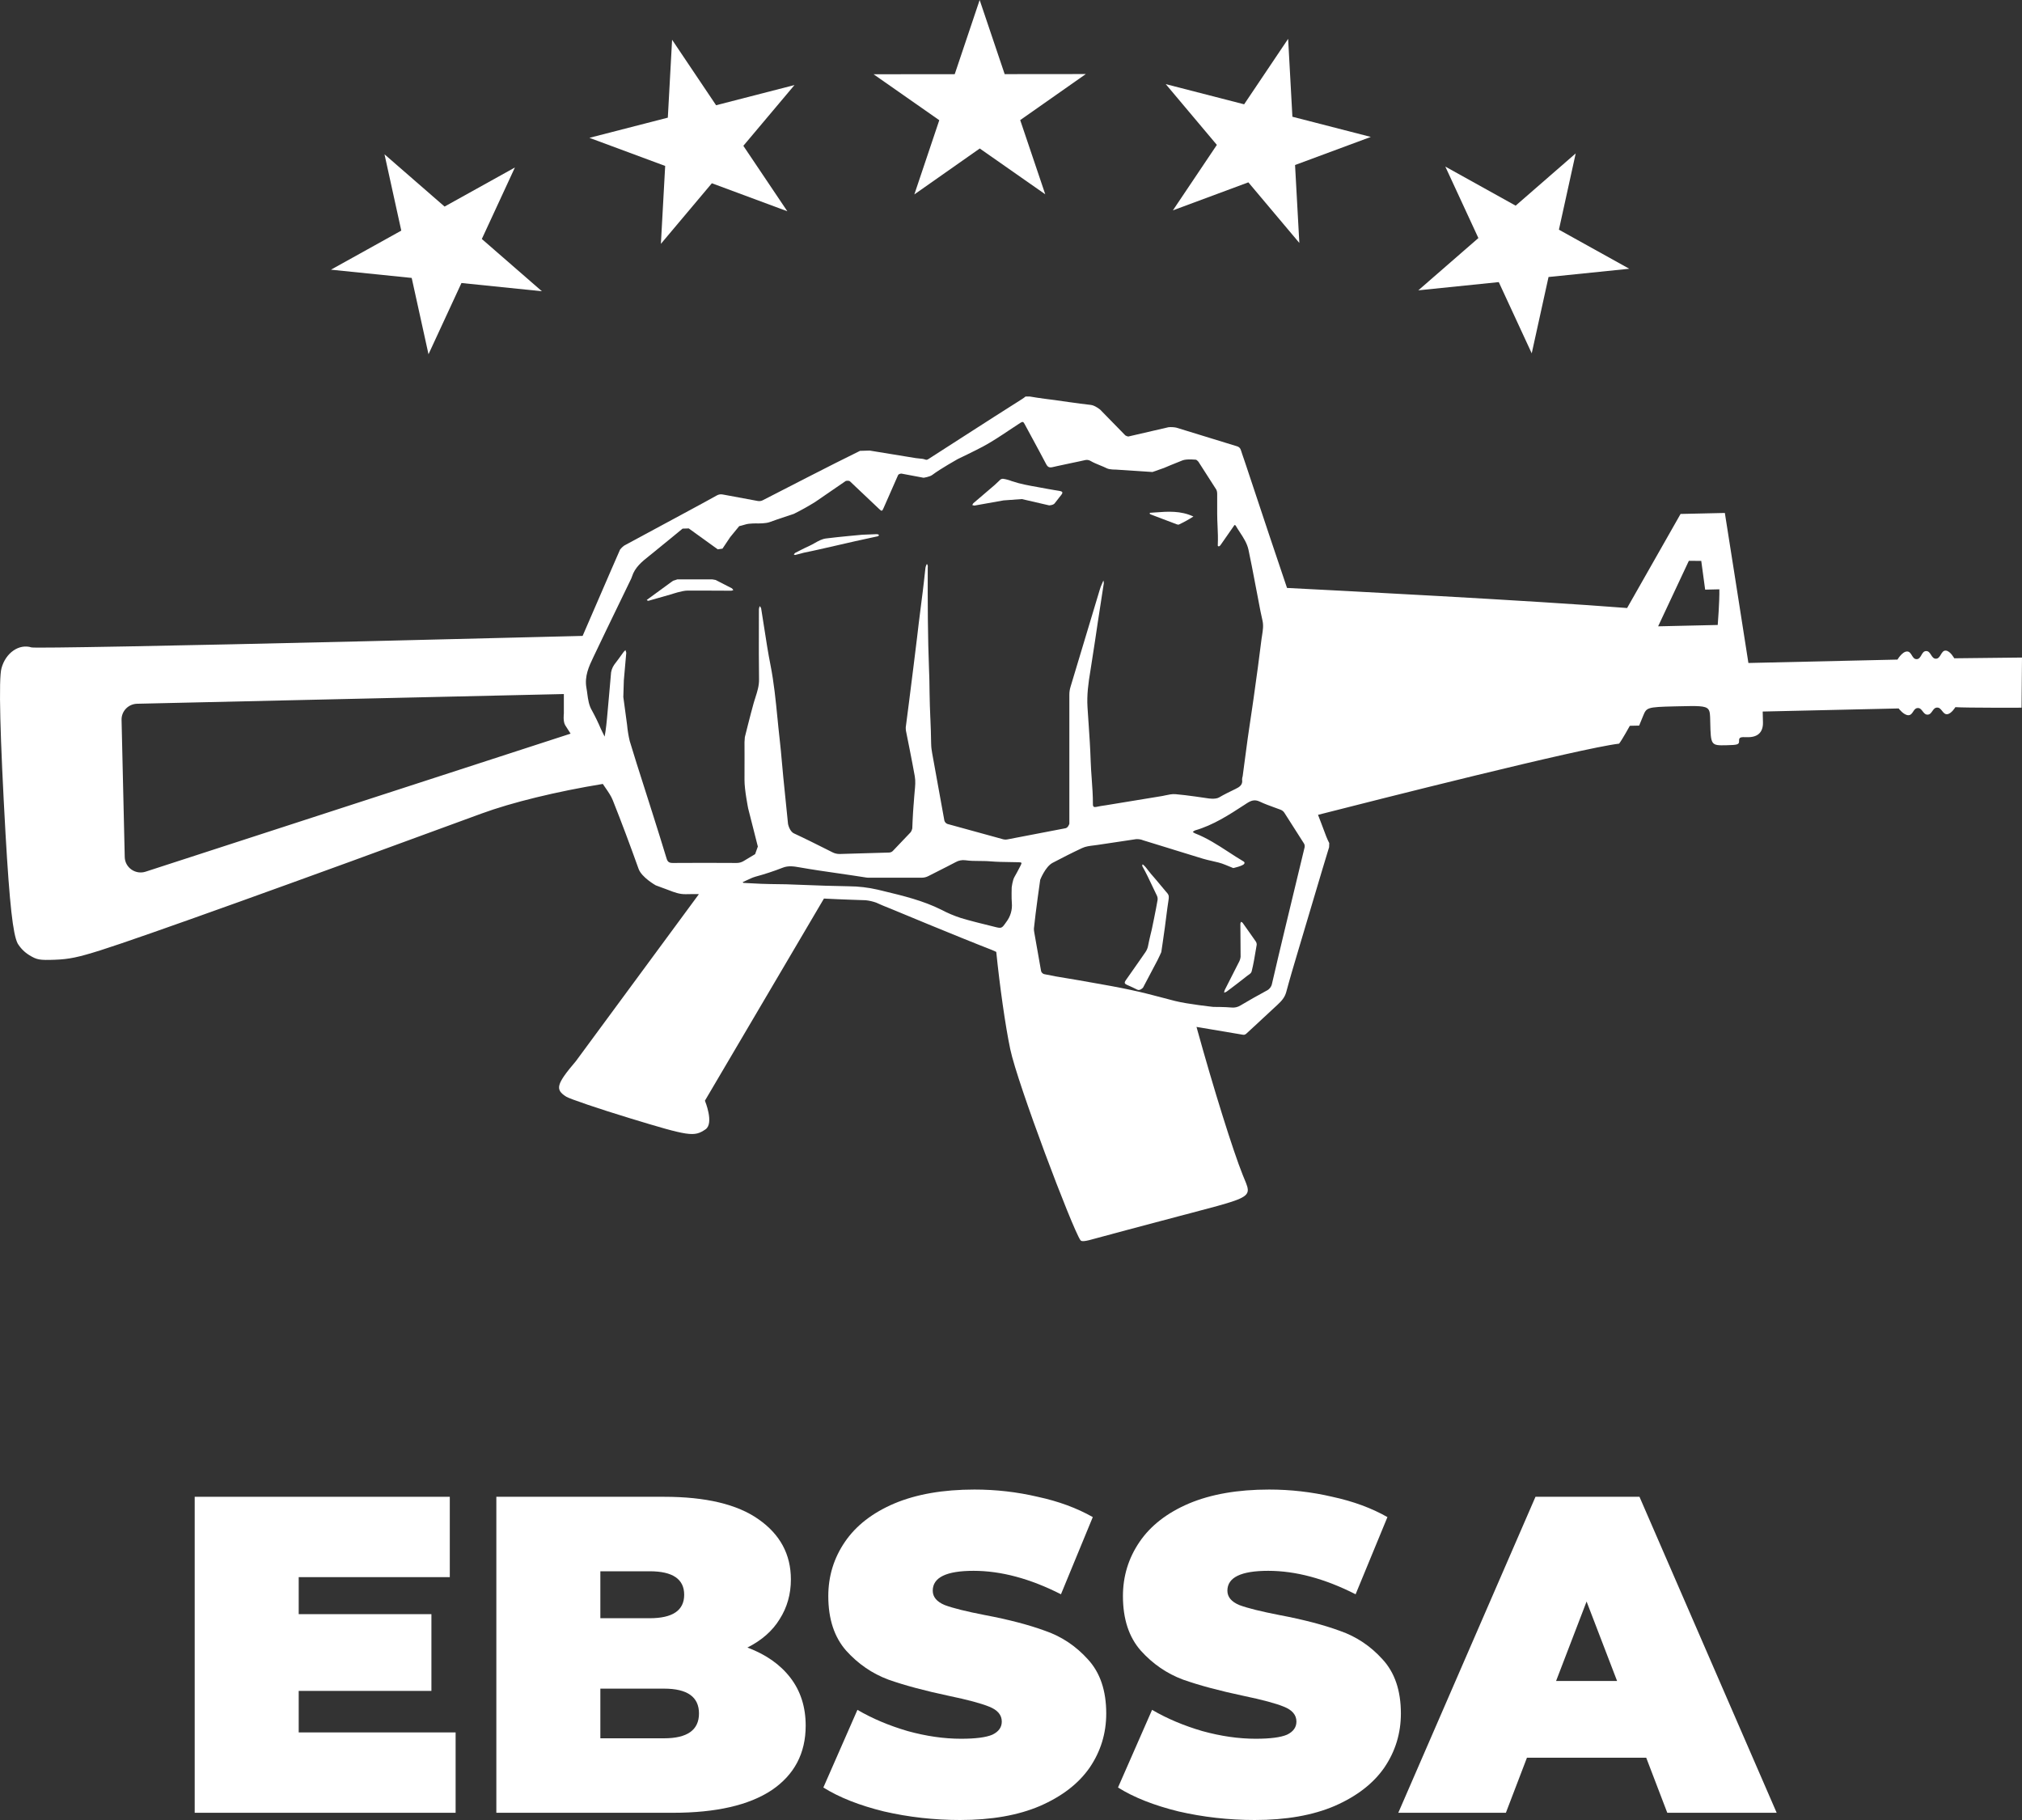
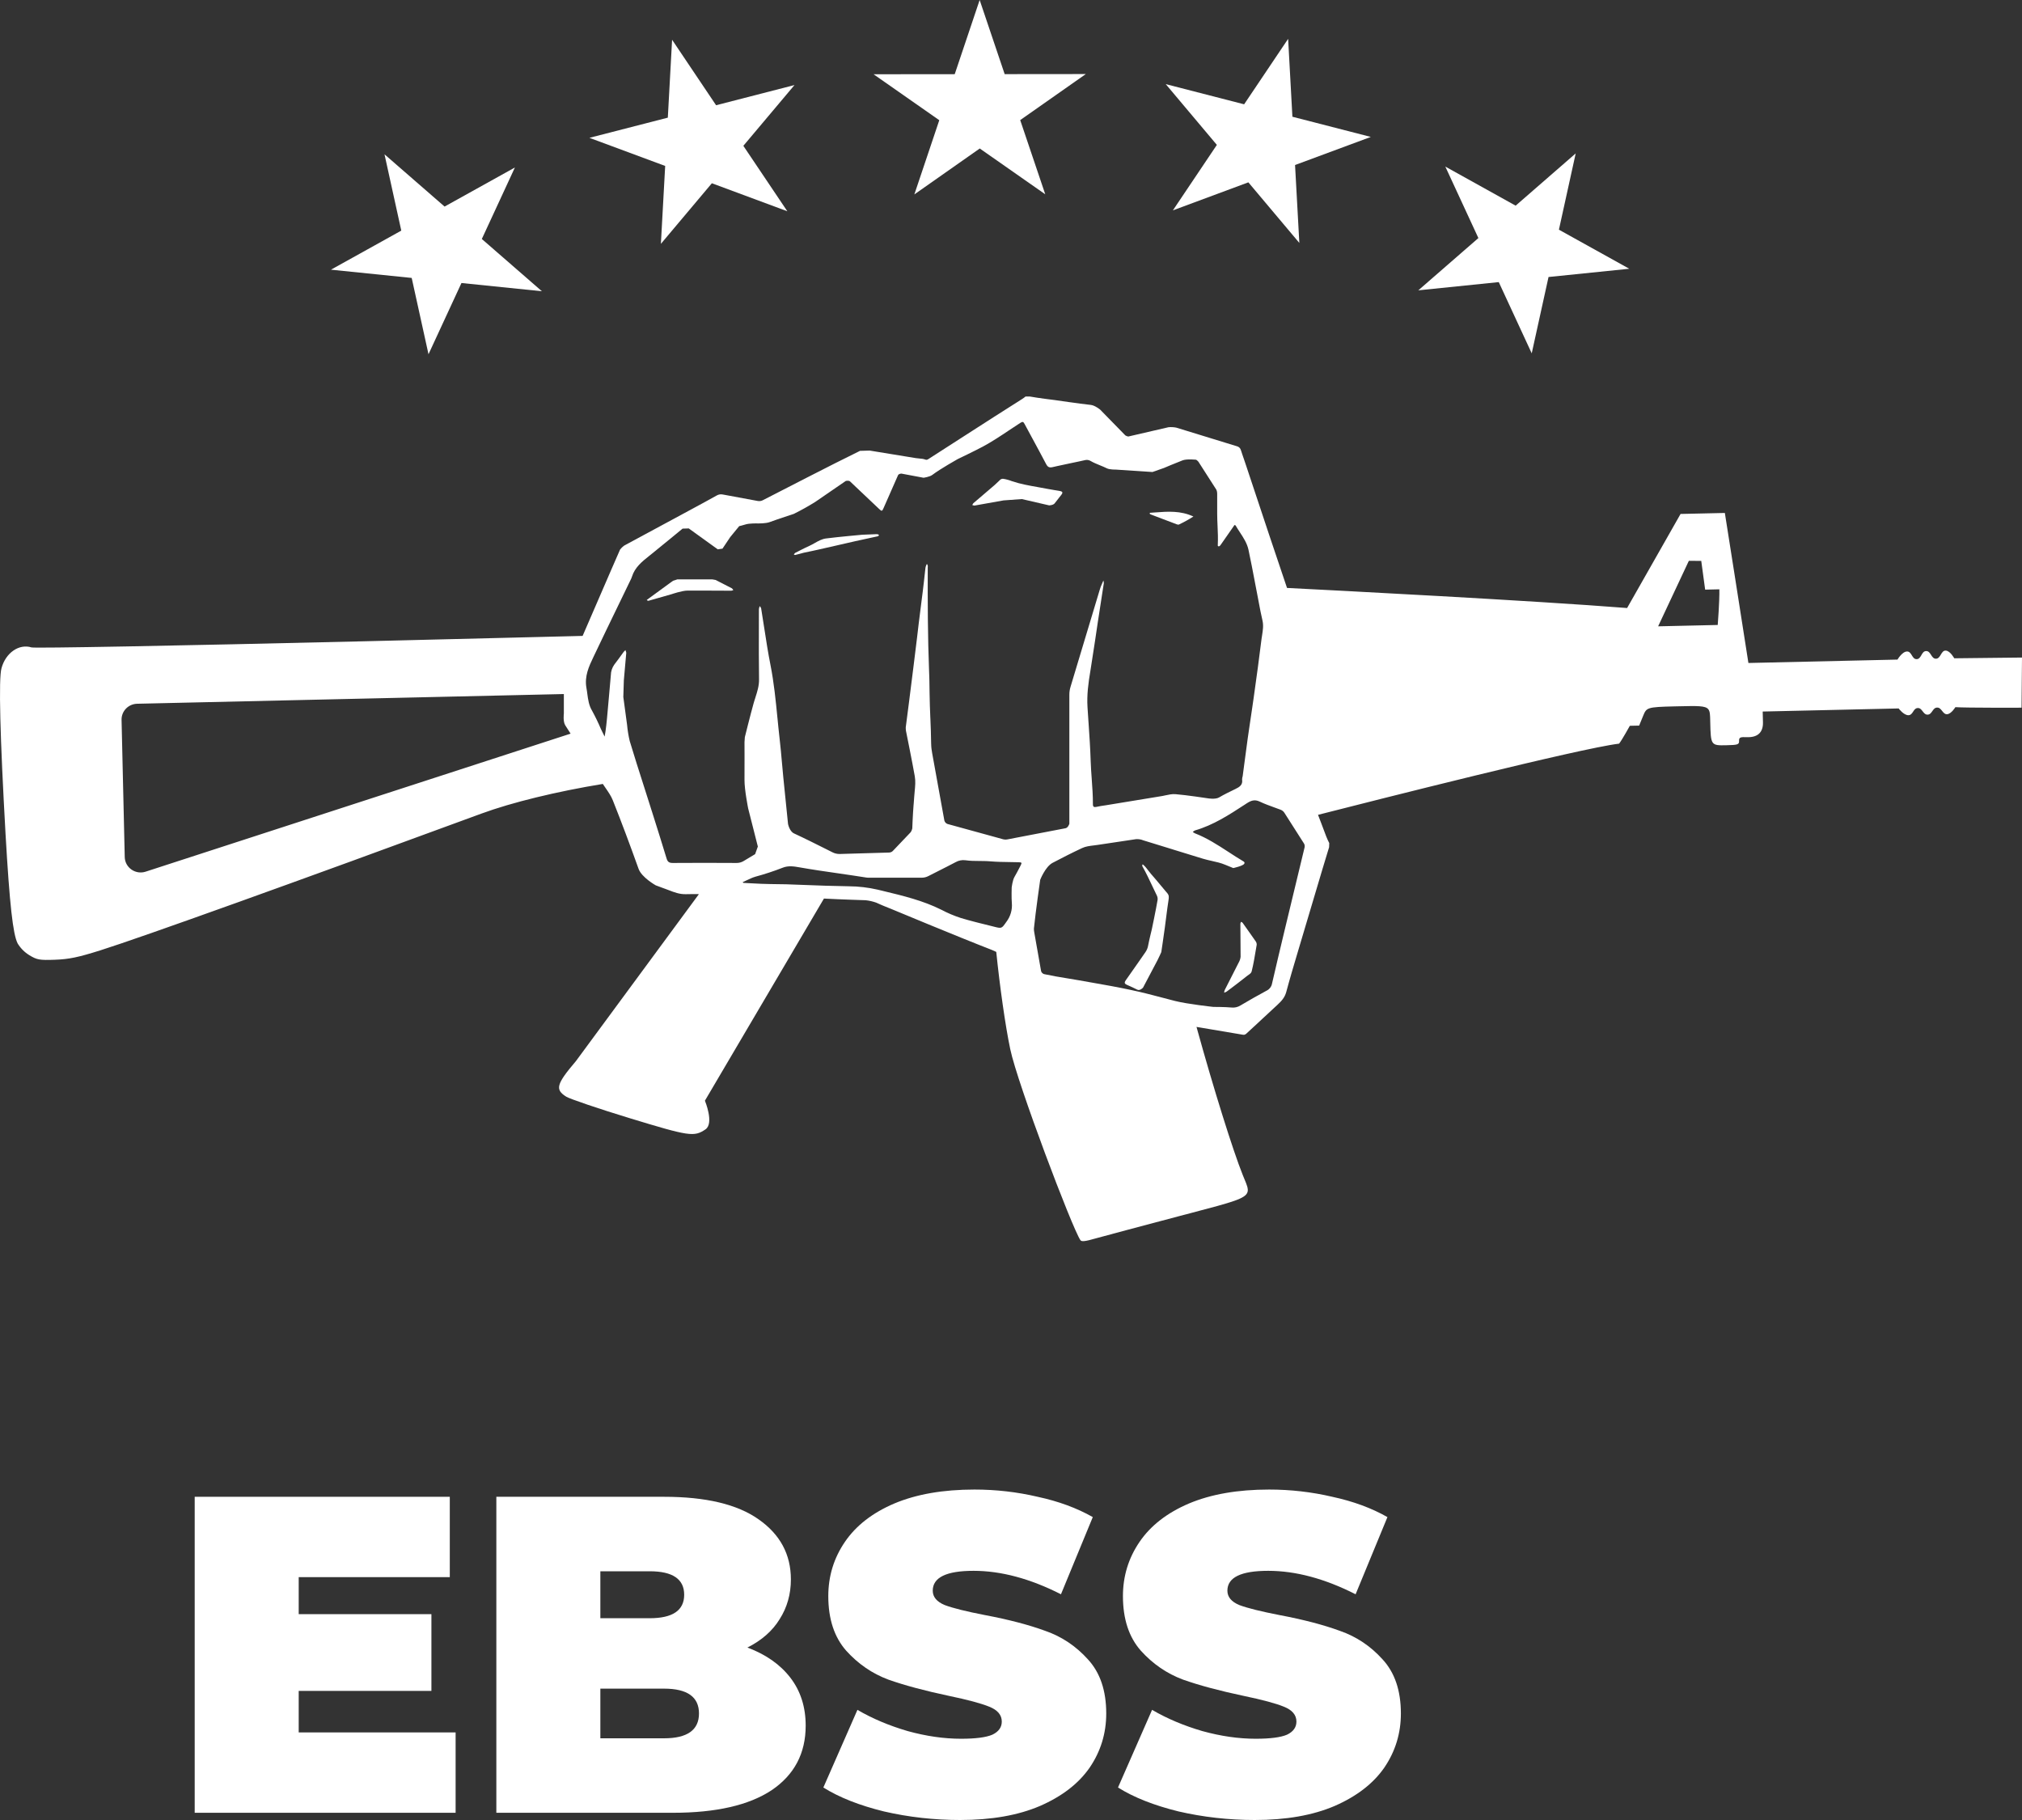
<svg xmlns="http://www.w3.org/2000/svg" width="100" height="90" viewBox="0 0 100 90" fill="none">
  <rect x="0" y="0" width="100" height="90" fill="#333333" stroke="none" />
  <path d="M49.845 23.727C49.914 23.746 49.982 23.769 50.049 23.796C50.466 23.936 50.897 24.012 51.329 24.088C51.485 24.116 51.642 24.143 51.798 24.174C51.911 24.196 52.026 24.215 52.14 24.234C52.231 24.249 52.322 24.264 52.413 24.28C52.554 24.305 52.576 24.357 52.49 24.468C52.455 24.513 52.42 24.558 52.384 24.602L52.374 24.616C52.302 24.707 52.23 24.798 52.16 24.89C52.089 24.984 51.886 24.991 51.886 24.991L50.537 24.679L49.633 24.745L48.188 25.002L48.087 24.978C48.097 24.943 48.115 24.911 48.139 24.883C48.314 24.734 48.489 24.584 48.664 24.435C48.839 24.286 49.013 24.137 49.187 23.988C49.257 23.927 49.324 23.862 49.391 23.797L49.444 23.746C49.465 23.722 49.49 23.703 49.519 23.691C49.548 23.679 49.579 23.674 49.61 23.676C49.69 23.688 49.768 23.705 49.845 23.727Z" fill="white" />
  <path d="M32.4 29.365C32.297 29.439 32.196 29.514 32.094 29.589L31.987 29.668C31.993 29.677 32.001 29.684 32.01 29.691C32.02 29.698 32.032 29.703 32.044 29.706C32.067 29.711 32.091 29.708 32.112 29.697C32.48 29.594 33.215 29.383 33.215 29.383C33.215 29.383 33.729 29.205 34.002 29.205C34.273 29.204 34.544 29.204 34.815 29.205C34.967 29.206 35.119 29.207 35.271 29.207C35.569 29.209 35.868 29.211 36.167 29.211C36.203 29.206 36.237 29.195 36.268 29.177L36.201 29.095L35.391 28.68L35.227 28.65H33.501L33.283 28.721L32.4 29.365Z" fill="white" />
  <path d="M43.461 26.48L43.463 26.477C43.465 26.472 43.468 26.467 43.469 26.462C43.438 26.404 43.337 26.415 43.337 26.415L42.645 26.443C42.645 26.443 41.45 26.55 40.855 26.627C40.648 26.653 40.471 26.753 40.294 26.854C40.206 26.903 40.118 26.953 40.027 26.994C39.785 27.101 39.318 27.346 39.318 27.346L39.259 27.416C39.259 27.416 39.304 27.453 39.337 27.442C39.612 27.362 39.891 27.296 40.173 27.244C40.283 27.22 40.394 27.196 40.505 27.171C40.844 27.096 41.182 27.018 41.521 26.94L41.529 26.938C41.784 26.88 42.039 26.821 42.294 26.763L43.348 26.533C43.352 26.532 43.355 26.531 43.359 26.531L43.369 26.529L43.371 26.528L43.381 26.526C43.386 26.526 43.391 26.524 43.396 26.523C43.419 26.518 43.441 26.509 43.456 26.488C43.458 26.486 43.46 26.483 43.461 26.48Z" fill="white" />
  <path d="M57.132 25.34L57.13 25.34C57.042 25.346 56.955 25.353 56.867 25.359L56.859 25.406L56.913 25.44L58.204 25.93C58.204 25.93 58.276 25.952 58.301 25.94C58.55 25.823 58.79 25.691 59.021 25.542C58.391 25.247 57.759 25.293 57.132 25.34Z" fill="white" />
  <path d="M56.785 43.042C56.705 42.936 56.624 42.828 56.513 42.741C56.498 42.76 56.49 42.783 56.491 42.806C56.491 42.83 56.5 42.852 56.515 42.87C56.69 43.181 56.841 43.502 56.992 43.823C57.062 43.971 57.132 44.118 57.204 44.265C57.244 44.339 57.261 44.423 57.249 44.506C57.168 44.993 56.963 45.961 56.963 45.961C56.963 45.961 56.833 46.484 56.784 46.749C56.764 46.87 56.718 46.984 56.648 47.085C56.537 47.245 56.425 47.405 56.314 47.565L56.306 47.576L56.306 47.577C56.094 47.882 55.883 48.186 55.669 48.485C55.599 48.584 55.612 48.646 55.719 48.695C55.747 48.707 55.774 48.719 55.801 48.731L55.861 48.758C55.895 48.773 55.929 48.788 55.963 48.804L56.012 48.826C56.089 48.861 56.165 48.898 56.24 48.937C56.383 49.012 56.531 48.837 56.531 48.837C56.531 48.837 57.011 47.93 57.249 47.475C57.316 47.347 57.433 47.083 57.433 47.083C57.433 47.083 57.555 46.27 57.609 45.863C57.632 45.698 57.653 45.533 57.673 45.367C57.693 45.215 57.712 45.063 57.732 44.911C57.751 44.772 57.771 44.632 57.793 44.493C57.811 44.369 57.819 44.273 57.733 44.172C57.696 44.129 57.659 44.086 57.622 44.042C57.545 43.952 57.47 43.861 57.394 43.769C57.238 43.582 57.082 43.395 56.92 43.212C56.872 43.158 56.829 43.101 56.785 43.042Z" fill="white" />
  <path d="M62.116 46.93C62.128 46.859 62.14 46.787 62.152 46.715C62.153 46.646 62.129 46.578 62.084 46.525L61.766 46.072C61.695 45.973 61.625 45.874 61.555 45.775C61.522 45.728 61.488 45.681 61.455 45.633C61.433 45.612 61.406 45.595 61.377 45.584C61.36 45.614 61.348 45.648 61.344 45.682C61.347 45.955 61.348 46.228 61.35 46.501C61.351 46.774 61.353 47.046 61.355 47.319C61.347 47.391 61.328 47.46 61.298 47.526C61.298 47.526 60.812 48.481 60.57 48.958C60.554 49 60.544 49.044 60.541 49.089C60.585 49.076 60.627 49.058 60.667 49.034L60.838 48.905C61.116 48.695 61.395 48.484 61.668 48.266C61.691 48.246 61.718 48.228 61.746 48.209C61.812 48.164 61.881 48.117 61.902 48.036C61.992 47.677 62.052 47.313 62.115 46.932L62.116 46.93Z" fill="white" />
  <path fill-rule="evenodd" clip-rule="evenodd" d="M65.623 42.253L65.732 41.896L65.739 41.691C65.629 41.48 65.548 41.258 65.467 41.036C65.426 40.923 65.385 40.811 65.34 40.7C65.286 40.565 65.235 40.43 65.184 40.294C68.005 39.574 78.154 37.001 80.074 36.774C80.231 36.572 80.605 35.891 80.605 35.891L81.066 35.881C81.066 35.881 81.186 35.582 81.266 35.392C81.432 34.993 81.446 34.962 82.809 34.931L82.986 34.927C83.968 34.904 84.339 34.896 84.483 35.07C84.571 35.176 84.574 35.35 84.58 35.63L84.582 35.722C84.608 36.85 84.618 36.87 85.37 36.853C85.951 36.84 86.011 36.818 86.007 36.64C86.003 36.461 86.063 36.441 86.404 36.453C86.925 36.471 87.2 36.217 87.189 35.722L87.176 35.186L93.899 35.033C93.899 35.033 94.157 35.378 94.39 35.368C94.503 35.362 94.56 35.276 94.616 35.19C94.673 35.103 94.73 35.017 94.843 35.012C94.958 35.006 95.023 35.09 95.088 35.175C95.153 35.259 95.217 35.343 95.332 35.34C95.447 35.336 95.506 35.251 95.565 35.166C95.624 35.081 95.683 34.996 95.796 34.99C95.914 34.983 95.983 35.071 96.051 35.157C96.121 35.246 96.19 35.333 96.31 35.317C96.514 35.29 96.705 34.969 96.705 34.969C97.232 35.007 99.978 34.996 99.978 34.996L100 32.516L96.649 32.553C96.649 32.553 96.456 32.192 96.237 32.173C96.111 32.161 96.049 32.265 95.987 32.369C95.926 32.471 95.864 32.575 95.74 32.574C95.621 32.572 95.561 32.478 95.501 32.383C95.44 32.288 95.38 32.193 95.26 32.195C95.138 32.196 95.081 32.296 95.024 32.396C94.966 32.496 94.909 32.596 94.787 32.596C94.668 32.596 94.61 32.501 94.552 32.406C94.494 32.311 94.436 32.216 94.317 32.216C94.074 32.216 93.843 32.617 93.843 32.617L86.469 32.785C86.319 31.794 85.304 25.366 85.304 25.366L83.114 25.415L80.47 30.067C75.793 29.697 65.893 29.187 63.651 29.074C63.353 28.195 63.057 27.316 62.763 26.436C62.386 25.301 62.008 24.166 61.63 23.03C61.592 22.916 61.553 22.801 61.514 22.687L61.475 22.575C61.46 22.531 61.445 22.486 61.43 22.442C61.417 22.403 61.404 22.365 61.392 22.326L61.368 22.255C61.356 22.21 61.331 22.169 61.297 22.136C61.263 22.103 61.22 22.079 61.174 22.068C60.172 21.764 59.172 21.457 58.172 21.146C58.047 21.122 57.919 21.115 57.792 21.126L56.131 21.51L55.802 21.586C55.749 21.579 55.698 21.56 55.654 21.53C55.235 21.106 54.408 20.255 54.408 20.255C54.408 20.255 54.149 20.045 53.951 20.024C53.358 19.96 52.177 19.785 52.177 19.785C52.177 19.785 51.34 19.684 50.925 19.607H50.721C50.694 19.628 50.667 19.649 50.64 19.67C50.614 19.689 50.587 19.708 50.559 19.726L50.04 20.056C49.758 20.235 49.476 20.414 49.194 20.594C48.83 20.828 48.466 21.061 48.102 21.295L47.551 21.649C47.017 21.993 46.483 22.336 45.948 22.68L45.939 22.686C45.889 22.719 45.835 22.753 45.776 22.731C45.673 22.69 45.565 22.681 45.458 22.672C45.403 22.668 45.348 22.663 45.294 22.654C44.533 22.529 43.011 22.281 43.011 22.281L42.533 22.295C42.533 22.295 41.717 22.698 41.311 22.903C40.366 23.38 39.425 23.864 38.483 24.348L38.343 24.42C38.146 24.521 37.948 24.622 37.752 24.723C37.67 24.773 37.573 24.791 37.478 24.774C36.968 24.677 36.457 24.584 35.946 24.49L35.737 24.452C35.69 24.443 35.642 24.442 35.596 24.449C35.543 24.457 35.492 24.475 35.446 24.502C35.045 24.727 34.641 24.945 34.237 25.163L30.866 26.982C30.79 27.037 30.723 27.102 30.666 27.177L30.23 28.175L28.814 31.446L17.996 31.712C8.616 31.936 1.71 32.063 1.558 32.015C0.942 31.822 0.281 32.282 0.075 33.041C-0.074 33.549 0.002 36.407 0.274 41.241C0.475 44.72 0.639 46.192 0.871 46.651C1.013 46.886 1.21 47.086 1.445 47.231C1.822 47.461 1.942 47.488 2.714 47.46C3.405 47.435 3.854 47.345 4.969 46.993C7.03 46.343 14.756 43.564 23.814 40.231C25.317 39.678 27.541 39.138 29.813 38.766C29.855 38.831 29.9 38.895 29.944 38.959C30.082 39.158 30.22 39.357 30.306 39.572C30.753 40.695 31.175 41.828 31.582 42.966C31.734 43.39 32.43 43.78 32.43 43.78L32.556 43.827L32.64 43.858L32.704 43.882L32.746 43.898C32.798 43.917 32.849 43.935 32.889 43.95C32.95 43.972 33.011 43.995 33.071 44.018C33.341 44.123 33.61 44.227 33.924 44.218C34.138 44.212 34.352 44.212 34.566 44.215L28.482 52.473C27.504 53.623 27.442 53.882 28.011 54.236C28.184 54.34 29.589 54.823 31.134 55.292C34.093 56.195 34.324 56.229 34.887 55.85C35.331 55.554 34.862 54.43 34.862 54.43L40.749 44.434C40.788 44.436 40.826 44.438 40.865 44.44C41.515 44.476 42.811 44.517 42.811 44.517C42.99 44.536 43.166 44.576 43.335 44.636C43.397 44.666 43.476 44.7 43.559 44.736C43.596 44.752 43.635 44.768 43.672 44.784C43.705 44.797 43.737 44.811 43.769 44.824C43.924 44.887 44.05 44.937 44.05 44.937C44.05 44.937 47.385 46.328 49.069 46.981C49.142 47.01 49.209 47.04 49.271 47.072C49.444 48.768 49.72 50.733 49.964 51.888C50.325 53.602 53.028 60.74 53.432 61.324C53.485 61.412 53.674 61.389 54.202 61.236C54.591 61.129 56.413 60.641 58.268 60.151C58.518 60.085 58.751 60.024 58.968 59.967C60.955 59.444 61.601 59.274 61.698 58.946C61.745 58.788 61.664 58.593 61.543 58.303C61.517 58.241 61.49 58.174 61.461 58.103C60.981 56.911 60.019 53.842 59.174 50.781C59.934 50.908 60.695 51.036 61.456 51.166C61.475 51.171 61.496 51.172 61.516 51.171C61.523 51.17 61.53 51.169 61.537 51.168C61.541 51.167 61.545 51.166 61.549 51.165L61.554 51.164C61.586 51.155 61.615 51.137 61.639 51.114C61.718 51.038 61.798 50.965 61.879 50.892L61.884 50.887L61.889 50.883C61.918 50.856 61.947 50.83 61.976 50.803C61.999 50.782 62.023 50.76 62.047 50.738C62.175 50.619 62.302 50.501 62.43 50.382C62.684 50.145 62.938 49.909 63.193 49.674C63.377 49.502 63.538 49.326 63.61 49.065C63.791 48.39 63.991 47.719 64.191 47.049C64.231 46.915 64.271 46.781 64.311 46.646C64.678 45.419 65.044 44.192 65.407 42.966C65.478 42.728 65.551 42.491 65.623 42.253ZM28.219 36.279L7.204 43.104C6.701 43.268 6.181 42.905 6.169 42.382L6.012 35.598C6.002 35.168 6.347 34.811 6.783 34.801L27.886 34.321V35.28C27.886 35.28 27.836 35.68 27.955 35.866C28.043 36.004 28.131 36.142 28.219 36.279ZM54.578 28.92C54.596 28.85 54.592 28.776 54.568 28.708C54.547 28.759 54.527 28.806 54.507 28.852C54.457 28.965 54.412 29.07 54.383 29.183L52.944 33.964C52.905 34.092 52.885 34.225 52.886 34.358V40.736C52.886 40.736 52.828 40.932 52.695 40.957C51.738 41.138 50.782 41.322 49.827 41.508C49.744 41.524 49.659 41.519 49.578 41.494L49.234 41.398C48.459 41.184 47.684 40.969 46.908 40.759C46.853 40.749 46.802 40.723 46.764 40.682C46.726 40.642 46.703 40.59 46.697 40.535C46.599 39.989 46.5 39.442 46.4 38.895C46.3 38.348 46.201 37.801 46.103 37.254C46.089 37.181 46.077 37.108 46.069 37.035C46.066 37.011 46.063 36.986 46.061 36.962C46.061 36.954 46.06 36.946 46.059 36.938C46.059 36.934 46.059 36.929 46.058 36.925C46.057 36.913 46.056 36.901 46.056 36.889C46.053 36.845 46.051 36.801 46.05 36.757C46.047 36.341 46.029 35.926 46.012 35.51L46.011 35.506C45.994 35.095 45.977 34.684 45.973 34.272C45.971 34.075 45.968 33.877 45.964 33.678L45.962 33.596L45.96 33.516C45.958 33.456 45.956 33.395 45.954 33.334C45.953 33.291 45.951 33.248 45.949 33.205C45.882 31.487 45.877 29.773 45.882 28.058C45.889 28.028 45.888 27.997 45.881 27.967C45.873 27.938 45.86 27.91 45.84 27.886C45.794 27.965 45.767 28.054 45.762 28.146C45.762 28.146 45.649 29.195 45.576 29.718C45.495 30.311 45.357 31.503 45.357 31.503C45.357 31.503 45.239 32.462 45.18 32.941L44.951 34.76C44.951 34.76 44.851 35.564 44.795 35.966C44.794 36.023 44.797 36.081 44.805 36.137C44.811 36.185 44.82 36.232 44.833 36.279C44.833 36.279 45.118 37.684 45.242 38.39C45.285 38.633 45.261 38.879 45.237 39.125C45.228 39.213 45.22 39.301 45.214 39.389C45.206 39.507 45.197 39.623 45.188 39.74L45.187 39.747L45.18 39.831C45.172 39.942 45.163 40.054 45.156 40.169C45.139 40.434 45.129 40.698 45.118 40.963L45.118 40.968C45.103 41.038 45.074 41.105 45.031 41.162C45.031 41.162 44.844 41.358 44.63 41.582C44.47 41.749 44.296 41.931 44.175 42.06C44.161 42.076 44.146 42.09 44.13 42.103L44.123 42.108L44.116 42.113C44.111 42.117 44.105 42.12 44.099 42.123L44.093 42.127C44.09 42.128 44.087 42.13 44.083 42.132C44.048 42.149 44.009 42.158 43.97 42.159C43.158 42.18 42.346 42.204 41.535 42.23C41.406 42.233 41.277 42.203 41.163 42.143C41.064 42.093 40.965 42.044 40.867 41.994C40.336 41.728 39.807 41.462 39.268 41.213C39.044 41.11 38.973 40.745 38.973 40.745L38.739 38.441C38.717 38.211 38.696 37.981 38.676 37.751L38.675 37.746L38.675 37.745C38.657 37.543 38.639 37.341 38.62 37.139C38.602 36.953 38.583 36.768 38.562 36.583C38.539 36.388 38.519 36.194 38.499 36C38.49 35.91 38.481 35.819 38.472 35.729L38.451 35.515L38.45 35.512C38.364 34.633 38.277 33.753 38.104 32.88C37.985 32.281 37.892 31.677 37.799 31.074C37.749 30.744 37.698 30.413 37.643 30.084C37.629 30.042 37.605 30.004 37.574 29.973C37.553 30.02 37.539 30.068 37.533 30.118C37.533 30.415 37.532 30.711 37.531 31.008V31.014C37.529 31.874 37.526 32.734 37.539 33.594C37.544 33.917 37.45 34.209 37.356 34.501L37.355 34.507C37.342 34.548 37.328 34.589 37.315 34.63C37.299 34.684 37.283 34.737 37.267 34.791C37.112 35.342 36.837 36.452 36.837 36.452L36.82 36.701C36.82 36.701 36.825 37.949 36.82 38.573C36.816 39.049 37.001 39.976 37.001 39.976L37.48 41.862L37.345 42.238C37.345 42.238 36.968 42.461 36.782 42.576C36.671 42.644 36.543 42.678 36.413 42.674C35.368 42.668 34.324 42.666 33.279 42.674C33.107 42.675 33.021 42.632 32.968 42.457C32.854 42.08 32.737 41.703 32.619 41.326C32.495 40.927 32.369 40.529 32.243 40.131L32.239 40.121L32.121 39.748C32.027 39.451 31.932 39.154 31.837 38.856C31.601 38.12 31.365 37.382 31.143 36.643C31.08 36.378 31.037 36.109 31.012 35.838L30.827 34.467L30.853 33.637L30.973 32.276L30.933 32.147L30.845 32.235C30.845 32.235 30.728 32.399 30.6 32.573C30.522 32.68 30.439 32.792 30.377 32.87C30.271 33.022 30.213 33.2 30.21 33.384C30.187 33.655 30.154 34.026 30.122 34.385C30.069 34.982 30.018 35.542 30.018 35.542C30.018 35.542 29.965 36.125 29.902 36.425L29.715 36.041C29.587 35.738 29.444 35.442 29.286 35.153C29.122 34.884 29.084 34.592 29.045 34.3C29.039 34.259 29.034 34.216 29.028 34.175C29.02 34.123 29.012 34.071 29.003 34.019C28.899 33.443 29.123 32.957 29.357 32.471C29.766 31.609 30.182 30.751 30.598 29.892L30.819 29.436C30.939 29.187 31.06 28.938 31.18 28.689C31.191 28.669 31.2 28.65 31.209 28.63L31.217 28.612L31.223 28.6C31.234 28.574 31.244 28.547 31.253 28.52C31.398 28.053 31.756 27.768 32.116 27.482L32.123 27.476C32.16 27.447 32.198 27.417 32.234 27.387C32.746 26.975 33.758 26.141 33.758 26.141L34.063 26.131L35.498 27.165L35.731 27.131L36.113 26.561L36.558 26.018C36.558 26.018 36.75 25.974 36.845 25.941C37.055 25.866 37.496 25.885 37.496 25.885C37.496 25.885 37.874 25.889 38.059 25.82C38.456 25.674 39.258 25.412 39.258 25.412C39.624 25.231 39.98 25.032 40.325 24.816C40.825 24.471 41.825 23.786 41.825 23.786C41.825 23.786 41.972 23.742 42.044 23.81C42.151 23.913 42.259 24.015 42.367 24.117C42.495 24.239 42.624 24.36 42.753 24.482L42.769 24.497C43.003 24.718 43.238 24.94 43.472 25.163C43.611 25.296 43.627 25.291 43.705 25.108C43.822 24.839 43.941 24.571 44.06 24.302L44.062 24.297C44.179 24.033 44.297 23.768 44.412 23.502C44.449 23.42 44.58 23.42 44.58 23.42L45.675 23.625C45.675 23.625 45.98 23.583 46.108 23.485C46.502 23.186 47.364 22.702 47.364 22.702C47.364 22.702 48.206 22.301 48.617 22.08C49.062 21.84 49.483 21.56 49.903 21.279C50.09 21.154 50.278 21.029 50.468 20.907C50.581 20.835 50.615 20.862 50.668 20.96C50.792 21.191 50.917 21.422 51.042 21.652C51.276 22.084 51.51 22.515 51.738 22.95C51.815 23.095 51.892 23.137 52.055 23.1C52.13 23.082 52.206 23.065 52.281 23.049C52.493 23.002 52.706 22.957 52.92 22.912L53.052 22.884C53.147 22.864 53.243 22.844 53.339 22.824C53.439 22.802 53.539 22.78 53.64 22.758C53.665 22.75 53.691 22.746 53.717 22.744C53.741 22.742 53.764 22.742 53.788 22.745C53.822 22.749 53.855 22.758 53.886 22.77C53.901 22.777 53.916 22.784 53.929 22.791C54.078 22.878 54.236 22.942 54.394 23.007C54.512 23.055 54.63 23.103 54.744 23.16C54.879 23.228 55.176 23.221 55.176 23.221L56.997 23.341L57.566 23.141C57.566 23.141 58.176 22.881 58.487 22.764C58.704 22.683 59.159 22.735 59.159 22.735C59.2 22.762 59.236 22.794 59.268 22.831L60.155 24.214C60.161 24.227 60.166 24.241 60.171 24.254C60.173 24.261 60.175 24.268 60.177 24.275C60.18 24.283 60.182 24.291 60.184 24.299C60.193 24.34 60.198 24.382 60.197 24.424V25.392C60.197 25.604 60.206 25.815 60.216 26.027C60.229 26.321 60.242 26.616 60.228 26.911C60.228 26.918 60.227 26.925 60.227 26.933C60.223 26.965 60.219 27.001 60.257 27.015C60.32 27.033 60.374 26.938 60.374 26.938C60.374 26.938 60.796 26.333 61.006 26.031C61.01 26.025 61.014 26.02 61.017 26.014C61.045 25.97 61.074 25.925 61.122 26.008C61.184 26.115 61.252 26.219 61.32 26.322C61.498 26.594 61.676 26.866 61.745 27.187C61.859 27.719 61.961 28.254 62.063 28.789L62.063 28.793C62.107 29.021 62.15 29.249 62.195 29.477C62.216 29.586 62.236 29.695 62.257 29.804L62.257 29.806C62.312 30.095 62.366 30.384 62.434 30.671C62.496 30.926 62.456 31.174 62.417 31.42L62.417 31.423C62.412 31.451 62.408 31.479 62.404 31.506C62.401 31.523 62.399 31.539 62.396 31.555C62.394 31.57 62.392 31.584 62.39 31.599L62.386 31.63C62.277 32.533 62.151 33.434 62.025 34.335L61.997 34.536C61.976 34.684 61.955 34.832 61.933 34.98C61.903 35.185 61.873 35.389 61.842 35.594C61.82 35.743 61.798 35.893 61.776 36.042C61.752 36.2 61.729 36.357 61.707 36.514C61.651 36.918 61.597 37.322 61.545 37.725L61.458 38.381C61.441 38.434 61.431 38.488 61.429 38.544C61.474 38.811 61.301 38.919 61.097 39.017L61.076 39.027C60.81 39.156 60.542 39.285 60.288 39.435C60.102 39.541 59.743 39.478 59.743 39.478C59.743 39.478 58.673 39.315 58.135 39.272C57.97 39.258 57.802 39.295 57.633 39.331C57.591 39.34 57.549 39.349 57.507 39.358C57.478 39.363 57.45 39.368 57.421 39.373L54.671 39.824L54.662 39.825C54.515 39.846 54.367 39.868 54.222 39.901C54.104 39.927 54.051 39.896 54.051 39.773C54.053 39.356 54.023 38.941 53.993 38.526V38.523C53.971 38.223 53.949 37.923 53.94 37.623C53.92 36.992 53.877 36.358 53.834 35.724L53.833 35.718C53.816 35.472 53.799 35.224 53.784 34.977C53.745 34.368 53.825 33.77 53.927 33.17C54.058 32.376 54.291 30.781 54.291 30.781C54.291 30.781 54.362 30.318 54.44 29.816L54.497 29.442C54.527 29.25 54.555 29.068 54.578 28.92ZM51.149 46.099C51.134 46.034 51.134 45.967 51.134 45.914V45.91C51.215 45.096 51.444 43.508 51.444 43.508C51.444 43.508 51.695 42.859 52.057 42.668C52.539 42.414 53.026 42.166 53.52 41.936C53.691 41.855 53.891 41.831 54.088 41.807C54.152 41.799 54.216 41.791 54.278 41.782C54.557 41.739 54.836 41.698 55.115 41.657C55.471 41.605 55.827 41.553 56.182 41.497C56.305 41.488 56.429 41.508 56.542 41.555C57.033 41.705 57.524 41.857 58.014 42.008L58.016 42.009L58.017 42.01C58.505 42.16 58.993 42.311 59.481 42.46C59.627 42.505 59.776 42.538 59.925 42.572C60.155 42.623 60.385 42.674 60.603 42.767C60.731 42.823 60.992 42.926 60.992 42.926C60.992 42.926 61.475 42.823 61.537 42.71C61.553 42.681 61.553 42.659 61.544 42.641C61.534 42.62 61.511 42.605 61.487 42.591C61.241 42.445 61.002 42.29 60.763 42.134L60.761 42.133C60.229 41.787 59.696 41.441 59.097 41.208C59.059 41.189 59.023 41.167 58.99 41.141C59.022 41.108 59.06 41.082 59.102 41.064C60.005 40.803 60.78 40.298 61.553 39.795L61.647 39.733C61.864 39.592 62.044 39.516 62.304 39.641C62.541 39.753 62.786 39.842 63.032 39.931C63.135 39.968 63.238 40.005 63.341 40.044C63.42 40.076 63.486 40.133 63.529 40.206C63.846 40.706 64.165 41.205 64.484 41.703L64.487 41.708L64.491 41.715L64.494 41.72L64.497 41.726C64.511 41.752 64.52 41.78 64.524 41.81C64.528 41.835 64.527 41.861 64.524 41.886C64.522 41.898 64.519 41.911 64.515 41.923C64.183 43.291 63.854 44.658 63.526 46.027C63.319 46.892 63.112 47.757 62.913 48.624C62.9 48.702 62.869 48.776 62.821 48.84C62.797 48.872 62.769 48.901 62.738 48.927C62.708 48.952 62.674 48.973 62.638 48.99C62.204 49.221 61.773 49.471 61.347 49.721C61.215 49.804 61.057 49.84 60.901 49.822C60.605 49.792 60.007 49.792 60.007 49.792C60.007 49.792 58.734 49.656 58.111 49.498C58.025 49.475 57.939 49.453 57.853 49.431C57.74 49.401 57.627 49.372 57.514 49.342C56.983 49.202 56.451 49.062 55.915 48.951C55.274 48.813 54.626 48.699 53.976 48.585L53.957 48.582C53.758 48.547 53.558 48.512 53.358 48.476C53.158 48.44 52.957 48.407 52.757 48.375C52.396 48.316 52.036 48.257 51.678 48.179C51.626 48.173 51.577 48.149 51.541 48.111L51.536 48.106C51.533 48.103 51.53 48.099 51.528 48.096C51.522 48.089 51.516 48.081 51.511 48.073C51.503 48.059 51.496 48.045 51.491 48.03C51.484 48.011 51.48 47.992 51.479 47.971C51.419 47.626 51.358 47.281 51.297 46.937L51.296 46.934C51.247 46.656 51.198 46.378 51.149 46.099ZM36.778 43.66C36.778 43.66 36.773 43.659 36.77 43.658C36.757 43.656 36.744 43.648 36.734 43.625V43.621C36.803 43.591 36.871 43.559 36.939 43.526C37.077 43.461 37.214 43.395 37.358 43.353C37.815 43.23 38.264 43.082 38.705 42.91C38.986 42.797 39.265 42.842 39.536 42.89C40.183 43.004 40.832 43.098 41.482 43.191C41.941 43.258 42.4 43.324 42.858 43.397C42.92 43.404 42.982 43.406 43.044 43.403H45.567C45.685 43.406 45.802 43.379 45.907 43.326C46.064 43.245 46.222 43.166 46.38 43.086C46.674 42.937 46.969 42.789 47.26 42.635C47.407 42.551 47.578 42.518 47.747 42.54C47.98 42.574 48.213 42.575 48.447 42.576C48.499 42.577 48.552 42.577 48.605 42.578L48.64 42.578L48.678 42.579C48.779 42.581 48.88 42.585 48.98 42.594C49.299 42.621 49.62 42.626 49.94 42.63C50.082 42.632 50.224 42.634 50.366 42.638C50.539 42.643 50.549 42.654 50.471 42.808L50.434 42.879L50.433 42.881C50.348 43.044 50.263 43.209 50.17 43.368C50.074 43.532 50.034 43.891 50.034 43.891C50.034 43.891 50.018 44.405 50.042 44.659C50.07 44.988 49.975 45.316 49.775 45.581L49.753 45.612C49.54 45.916 49.536 45.922 49.16 45.825C49.017 45.789 48.875 45.754 48.732 45.718L48.494 45.659L48.433 45.644C48.362 45.626 48.292 45.608 48.222 45.59C47.984 45.529 47.746 45.464 47.51 45.392C47.183 45.286 46.867 45.152 46.563 44.991C45.652 44.535 44.671 44.298 43.688 44.062L43.678 44.059L43.539 44.026L43.402 43.993C42.936 43.886 42.459 43.83 41.98 43.827C41.214 43.813 40.447 43.791 39.681 43.758C39.153 43.735 38.625 43.717 38.096 43.717C37.795 43.715 37.495 43.698 37.194 43.682C37.062 43.674 36.929 43.667 36.797 43.661L36.79 43.66C36.786 43.66 36.782 43.66 36.778 43.66ZM85.032 29.142L84.33 29.158L84.137 27.737L83.524 27.732L82.004 30.972L84.952 30.905C84.952 30.905 85.046 29.728 85.032 29.142Z" fill="white" />
  <path d="M46.453 5.944L45.22 9.614L48.455 7.343L51.694 9.608L50.455 5.939L53.7 3.662L49.687 3.666L48.45 0L47.217 3.668L43.203 3.672L46.453 5.944Z" fill="white" />
  <path d="M57.653 4.16L61.53 5.158L63.706 1.921L63.917 5.773L67.795 6.771L64.048 8.16L64.26 12.013L61.739 9.017L58.007 10.402L60.181 7.165L57.653 4.16Z" fill="white" />
  <path d="M71.48 8.238L74.958 10.17L77.928 7.586L77.098 11.358L80.577 13.29L76.584 13.698L75.753 17.473L74.123 13.95L70.144 14.357L73.115 11.772L71.48 8.238Z" fill="white" />
  <path d="M39.292 4.206L35.415 5.204L33.239 1.966L33.028 5.818L29.15 6.816L32.897 8.206L32.685 12.058L35.206 9.062L38.938 10.447L36.763 7.211L39.292 4.206Z" fill="white" />
  <path d="M25.465 8.283L21.987 10.215L19.016 7.631L19.846 11.404L16.368 13.336L20.361 13.744L21.192 17.518L22.822 13.995L26.8 14.402L23.829 11.818L25.465 8.283Z" fill="white" />
  <path d="M22.533 85.669V89.643H9.629V74.017H22.245V77.99H14.773V79.821H21.336V83.616H14.773V85.669H22.533Z" fill="white" />
  <path d="M36.964 81.472C37.88 81.815 38.589 82.313 39.092 82.968C39.594 83.623 39.846 84.412 39.846 85.334C39.846 86.704 39.284 87.768 38.161 88.527C37.037 89.271 35.411 89.643 33.283 89.643H24.547V74.017H32.84C34.909 74.017 36.468 74.389 37.518 75.133C38.582 75.877 39.114 76.867 39.114 78.102C39.114 78.831 38.929 79.486 38.56 80.066C38.205 80.647 37.673 81.115 36.964 81.472ZM29.691 77.7V80.022H32.13C33.268 80.022 33.837 79.635 33.837 78.861C33.837 78.087 33.268 77.7 32.13 77.7H29.691ZM32.84 85.96C33.992 85.96 34.569 85.55 34.569 84.732C34.569 83.913 33.992 83.504 32.84 83.504H29.691V85.96H32.84Z" fill="white" />
  <path d="M47.482 90C46.197 90 44.94 89.859 43.713 89.576C42.501 89.278 41.504 88.884 40.72 88.393L42.405 84.553C43.144 84.985 43.972 85.334 44.888 85.602C45.805 85.855 46.684 85.982 47.527 85.982C48.251 85.982 48.768 85.915 49.079 85.781C49.389 85.632 49.544 85.416 49.544 85.133C49.544 84.806 49.337 84.561 48.924 84.397C48.525 84.233 47.859 84.055 46.928 83.861C45.731 83.608 44.733 83.34 43.935 83.058C43.137 82.76 42.442 82.284 41.851 81.629C41.26 80.959 40.964 80.059 40.964 78.928C40.964 77.945 41.237 77.052 41.784 76.249C42.331 75.445 43.144 74.813 44.223 74.351C45.317 73.89 46.64 73.659 48.192 73.659C49.256 73.659 50.298 73.778 51.318 74.017C52.353 74.24 53.262 74.575 54.045 75.021L52.471 78.838C50.949 78.064 49.507 77.678 48.148 77.678C46.803 77.678 46.13 78.005 46.13 78.66C46.13 78.972 46.33 79.21 46.729 79.374C47.128 79.523 47.785 79.687 48.702 79.865C49.884 80.088 50.882 80.349 51.695 80.647C52.508 80.929 53.21 81.398 53.801 82.053C54.407 82.708 54.71 83.601 54.71 84.732C54.71 85.714 54.437 86.607 53.89 87.41C53.343 88.199 52.523 88.832 51.429 89.308C50.35 89.769 49.034 90 47.482 90Z" fill="white" />
  <path d="M62.054 90C60.768 90 59.512 89.859 58.285 89.576C57.073 89.278 56.075 88.884 55.292 88.393L56.977 84.553C57.716 84.985 58.544 85.334 59.46 85.602C60.377 85.855 61.256 85.982 62.099 85.982C62.823 85.982 63.34 85.915 63.651 85.781C63.961 85.632 64.116 85.416 64.116 85.133C64.116 84.806 63.909 84.561 63.495 84.397C63.096 84.233 62.431 84.055 61.5 83.861C60.303 83.608 59.305 83.34 58.507 83.058C57.709 82.76 57.014 82.284 56.423 81.629C55.831 80.959 55.536 80.059 55.536 78.928C55.536 77.945 55.809 77.052 56.356 76.249C56.903 75.445 57.716 74.813 58.795 74.351C59.889 73.89 61.212 73.659 62.764 73.659C63.828 73.659 64.87 73.778 65.89 74.017C66.924 74.24 67.834 74.575 68.617 75.021L67.043 78.838C65.52 78.064 64.079 77.678 62.719 77.678C61.374 77.678 60.702 78.005 60.702 78.66C60.702 78.972 60.901 79.21 61.3 79.374C61.699 79.523 62.357 79.687 63.273 79.865C64.456 80.088 65.454 80.349 66.267 80.647C67.08 80.929 67.782 81.398 68.373 82.053C68.979 82.708 69.282 83.601 69.282 84.732C69.282 85.714 69.009 86.607 68.462 87.41C67.915 88.199 67.094 88.832 66.001 89.308C64.922 89.769 63.606 90 62.054 90Z" fill="white" />
-   <path d="M81.415 86.919H75.517L74.475 89.643H69.154L75.939 74.017H81.082L87.867 89.643H82.457L81.415 86.919ZM79.974 83.124L78.466 79.196L76.958 83.124H79.974Z" fill="white" />
</svg>